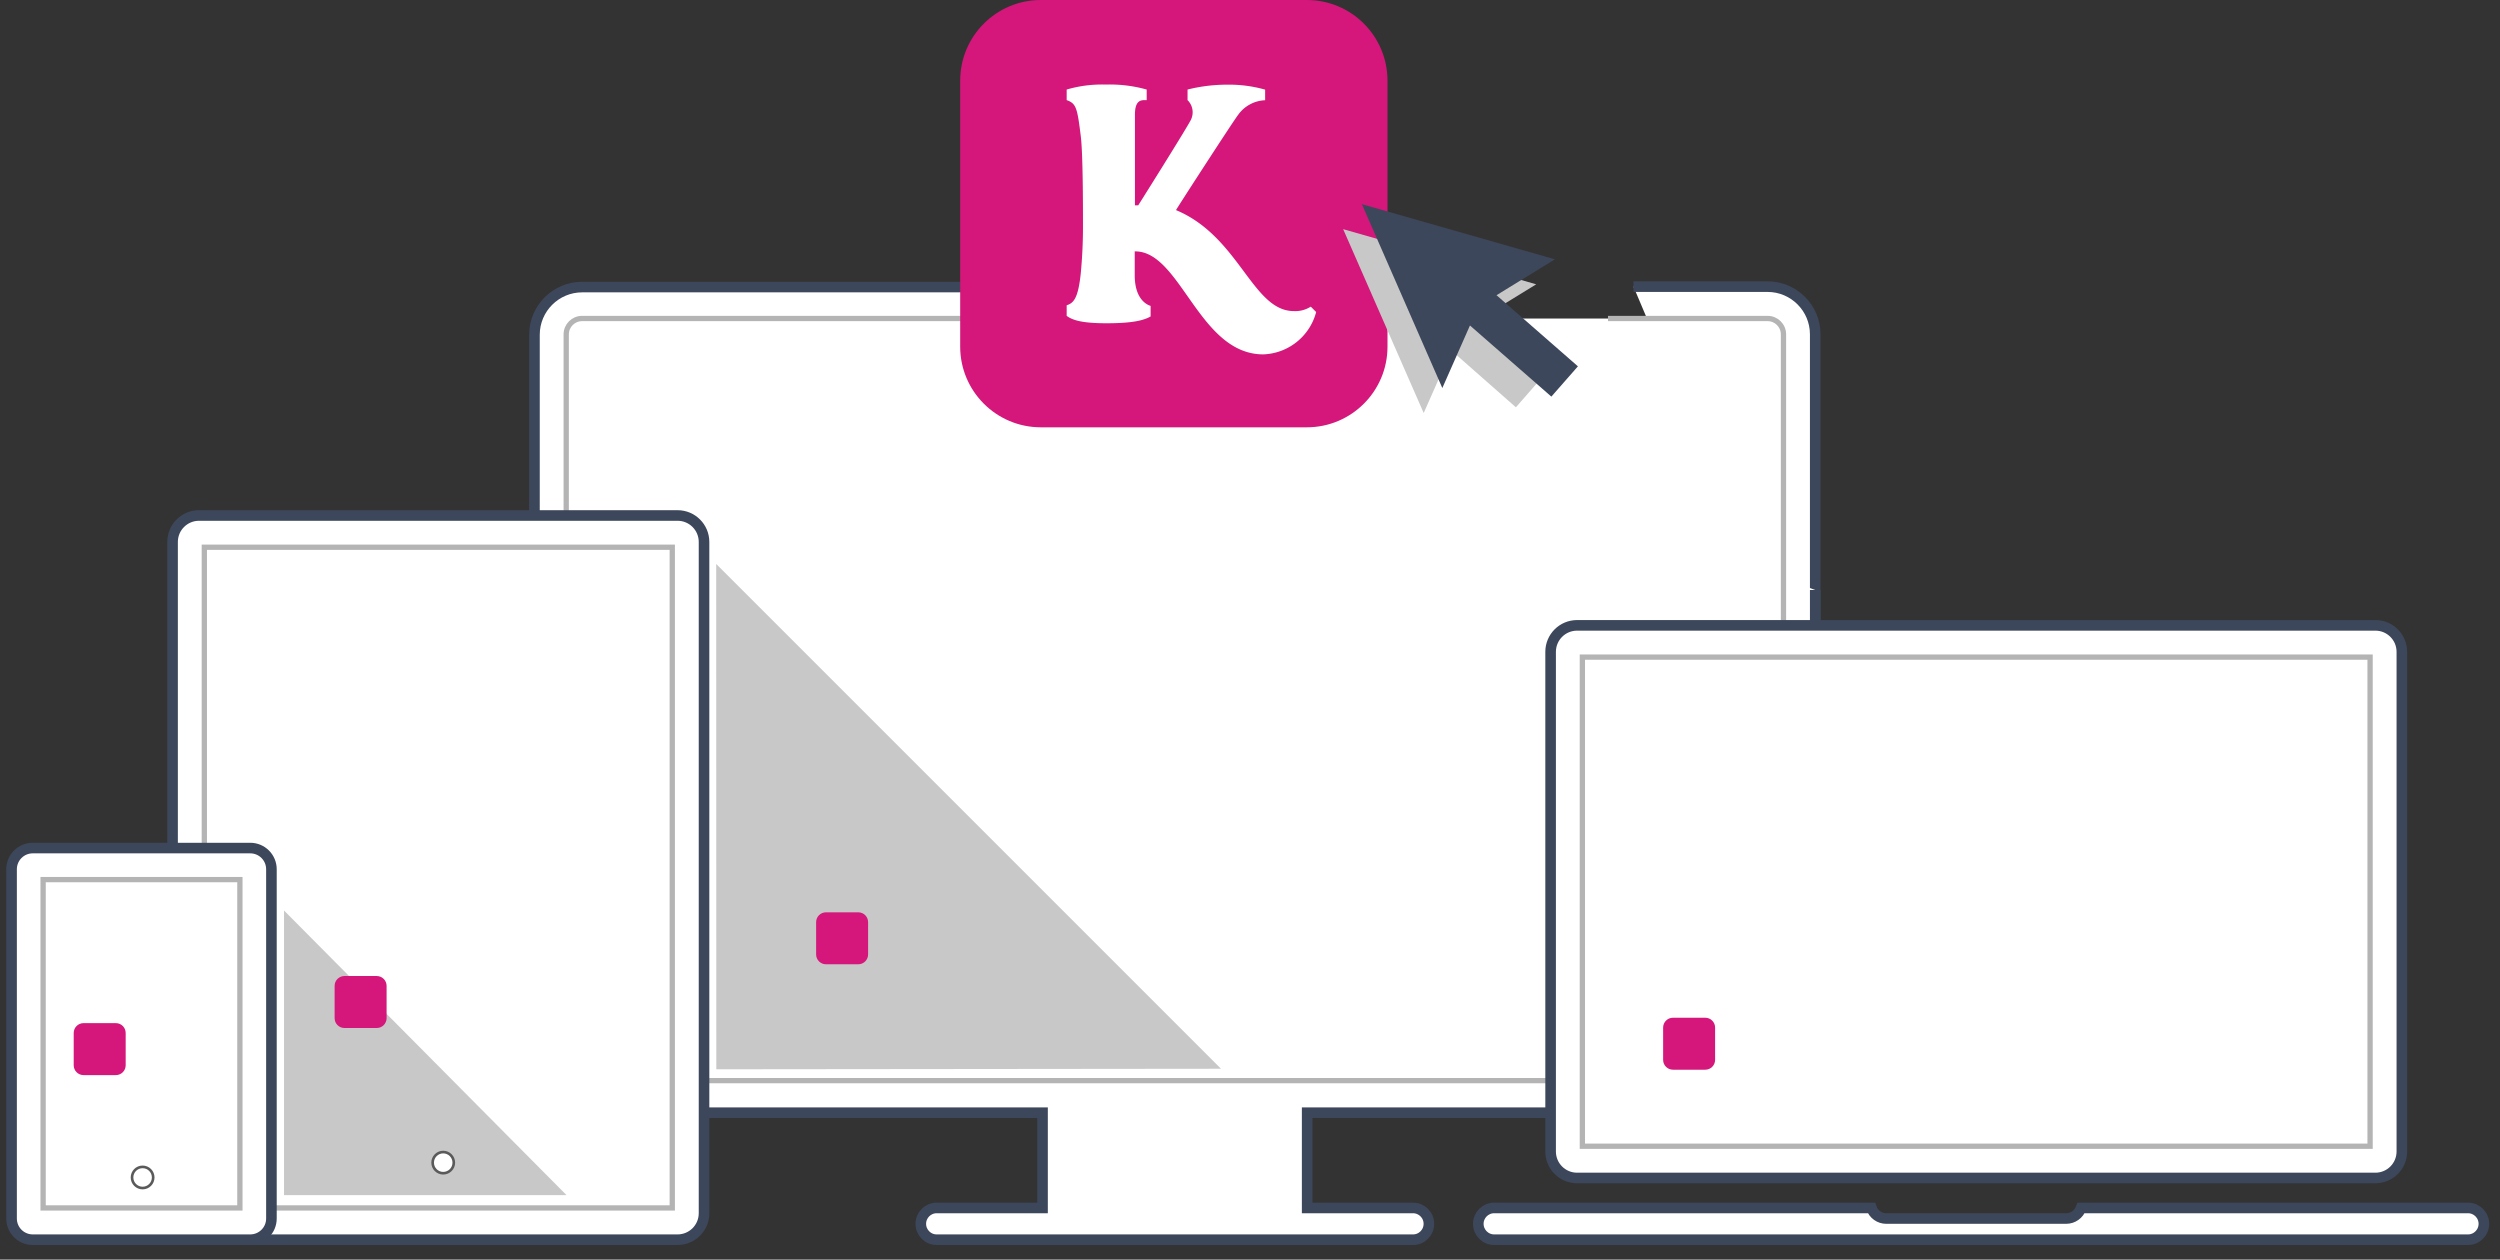
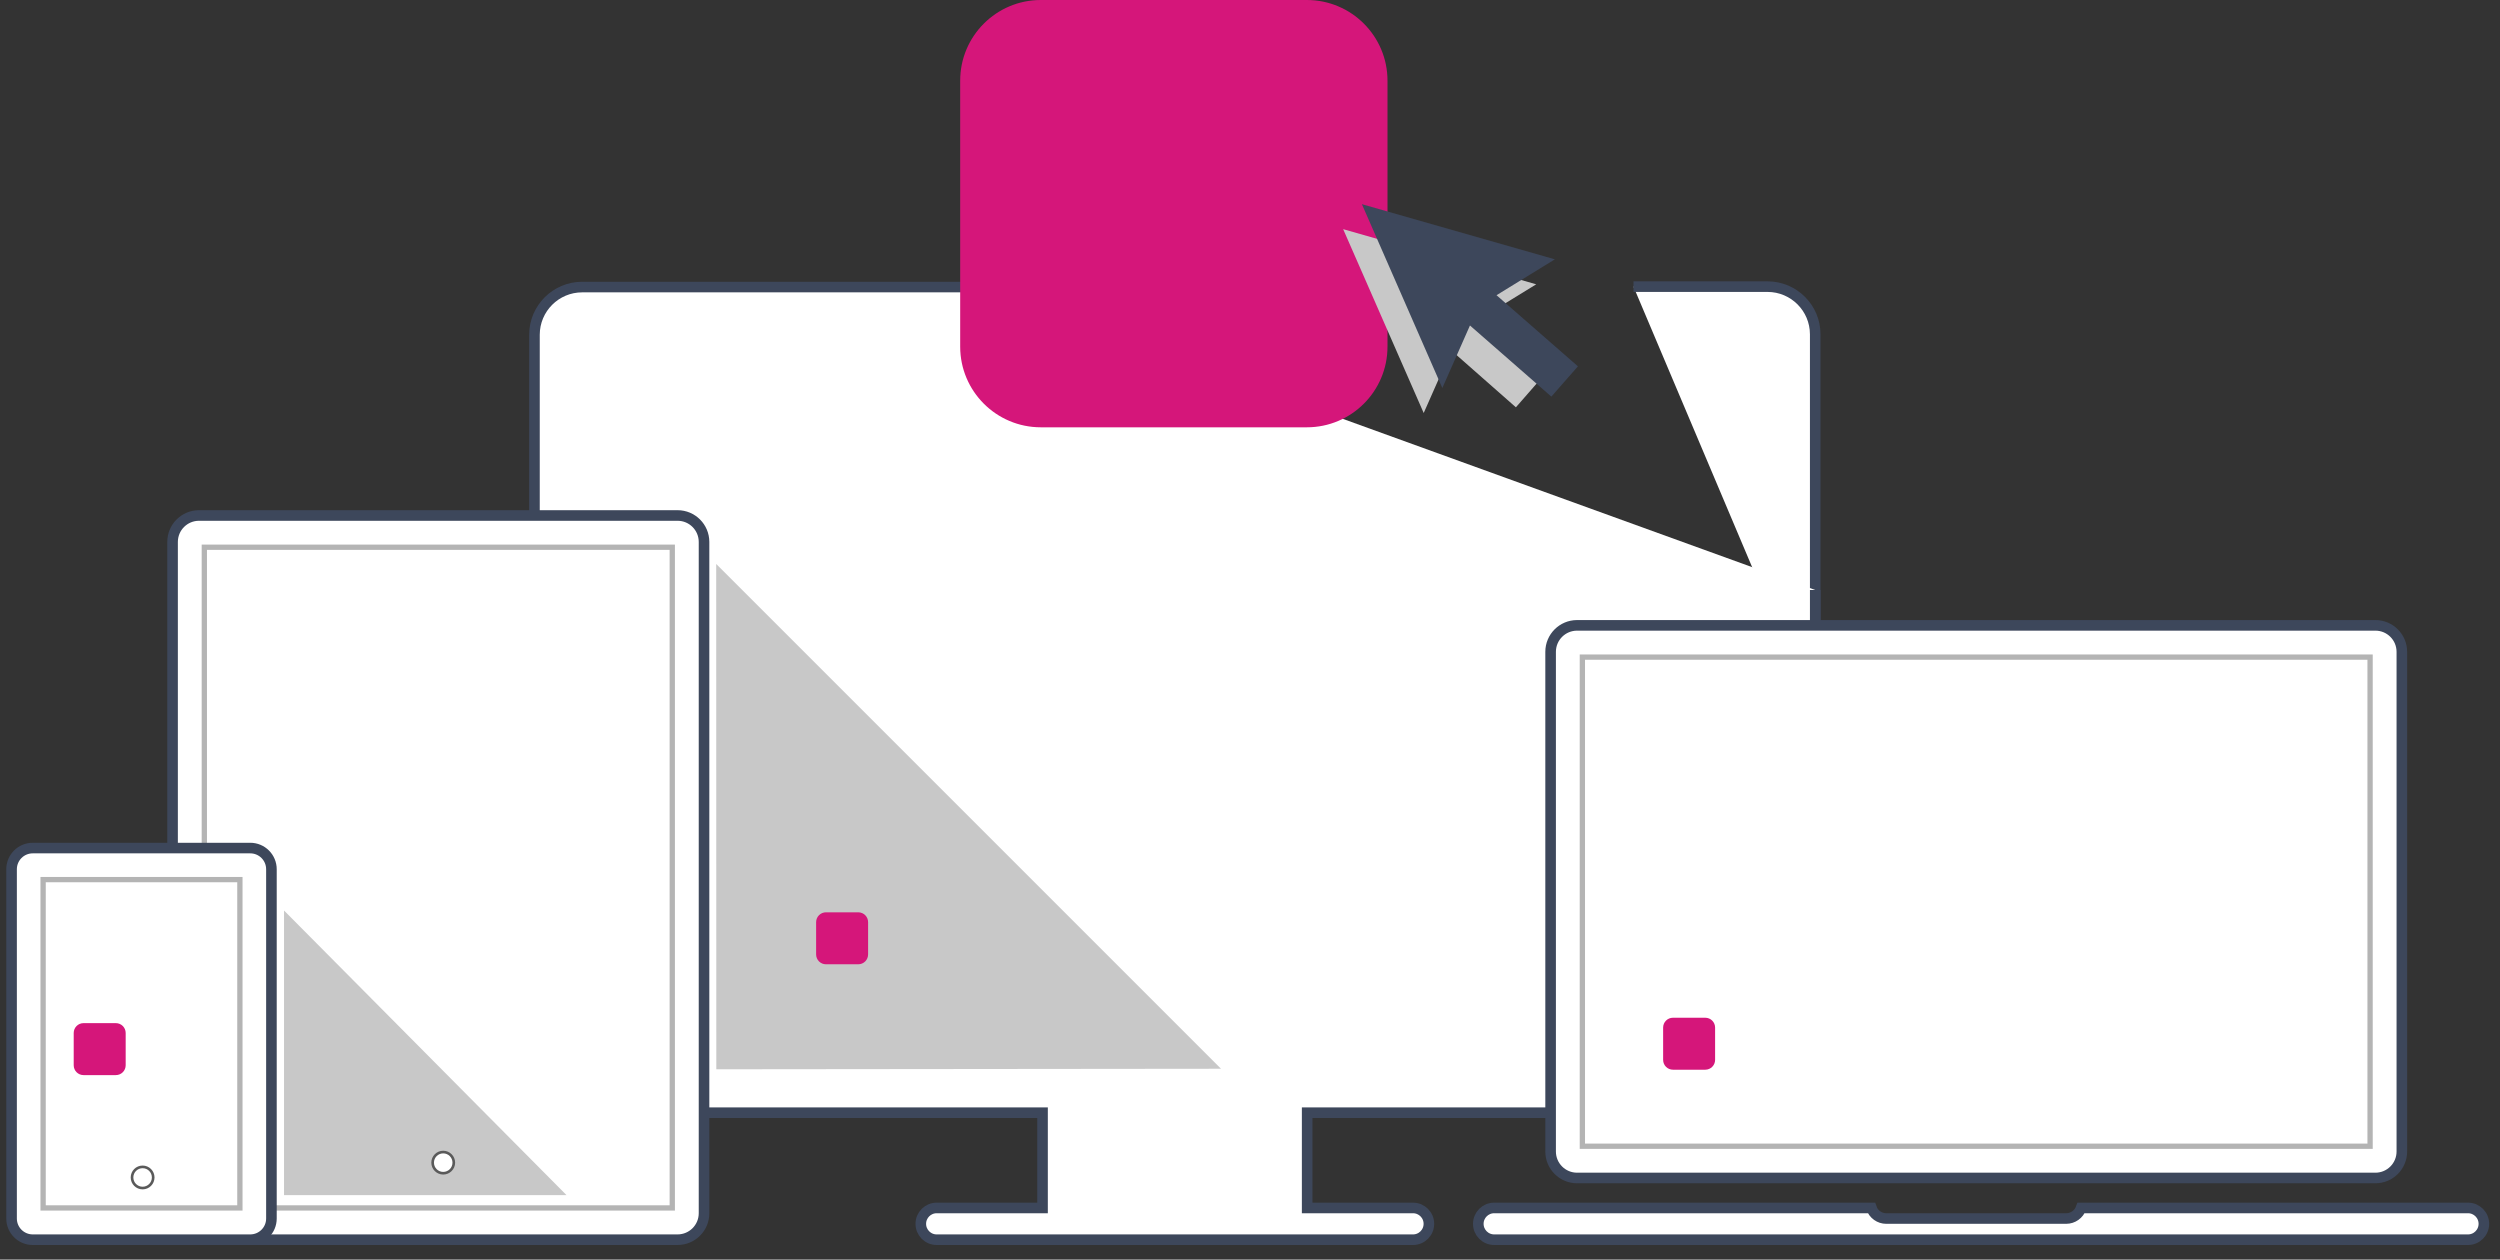
<svg xmlns="http://www.w3.org/2000/svg" width="236.186" height="119">
  <rect width="100%" height="100%" fill="#333333" stroke="none" />
  <rect id="backgroundrect" width="100%" height="100%" x="0" y="0" fill="none" stroke="none" />
  <g class="currentLayer">
    <g fill="none" fill-rule="nonzero" id="svg_1">
      <g id="svg_2">
        <path fill="#FFF" stroke="#3D475B" d="M154.323,27.08 h12.67 c2.483,0.005 4.495,2.017 4.5,4.5 v29 h-3" id="svg_3" />
        <path fill="#FFF" stroke="#3D475B" d="M92.493,27.12 h-37.5 c-2.483,0.005 -4.495,2.017 -4.5,4.5 v69 c0.005,2.483 2.017,4.495 4.5,4.5 h43.5 v9 h-10 c-0.828,0 -1.5,0.672 -1.5,1.5 s0.672,1.5 1.5,1.5 h45 c0.828,0 1.5,-0.672 1.5,-1.5 s-0.672,-1.5 -1.5,-1.5 h-10 v-9 h43.5 c2.483,-0.005 4.495,-2.017 4.5,-4.5 v-44.88" id="svg_4" />
-         <path fill="#FFF" stroke="#B4B4B4" stroke-width=".5" d="M100.743,30.09 h-45.75 c-0.828,0 -1.5,0.672 -1.5,1.5 v69 c0,0.828 0.672,1.5 1.5,1.5 h112 c0.828,0 1.5,-0.672 1.5,-1.5 v-69 c0,-0.828 -0.672,-1.5 -1.5,-1.5 h-15.08" id="svg_5" />
        <path fill="#C8C8C8" d="M67.663,53.28 l47.69,47.69 l-47.68,0.05 z" id="svg_6" />
        <path fill="#D5167A" d="M78.033,86.19 h3.05 c0.514,0 0.93,0.416 0.93,0.93 v3.05 c0,0.514 -0.416,0.93 -0.93,0.93 h-3.05 c-0.514,0 -0.93,-0.416 -0.93,-0.93 v-3.05 c0,-0.514 0.416,-0.93 0.93,-0.93 z" id="svg_7" />
      </g>
      <g id="svg_8">
        <path fill="#D5167A" d="M98.333,5.551115123125783e-17 h25.13 c4.208,0 7.62,3.412 7.62,7.62 v25.13 c0,4.208 -3.412,7.62 -7.62,7.62 h-25.13 c-4.208,0 -7.62,-3.412 -7.62,-7.62 V7.62 c0,-4.208 3.412,-7.62 7.62,-7.62 z" id="svg_9" />
-         <path fill="#FFF" d="M107.203,23.73 v2.27 c0,2.12 1,2.74 1.5,2.9 v1 c-0.62,0.34 -1.57,0.64 -4.16,0.64 c-2.29,0 -3.21,-0.28 -3.77,-0.7 v-1 c0.7,-0.21 1.09,-0.75 1.33,-3 a46.45,46.45 0 0 0 0.21,-4.72 c0,-1.65 0,-6.65 -0.21,-8.28 c-0.33,-2.66 -0.43,-3.06 -1.33,-3.38 v-1 c1.201,-0.351 2.45,-0.509 3.7,-0.47 c1.303,-0.04 2.605,0.118 3.86,0.47 v1 c-0.46,0 -1.11,-0.1 -1.11,1.38 v8.56 h0.31 s4.76,-7.56 5,-8.13 c0.277,-0.615 0.141,-1.337 -0.34,-1.81 v-1 c1.226,-0.307 2.486,-0.462 3.75,-0.46 c1.21,-0.019 2.416,0.139 3.58,0.47 v1 c-1.018,0.039 -1.96,0.549 -2.55,1.38 c-0.4,0.5 -5.7,8.68 -5.87,9 c6,2.5 7.21,9.54 11.13,9.54 c0.564,0.03 1.123,-0.117 1.6,-0.42 l0.51,0.51 c-0.6,2.292 -2.633,3.918 -5,4 c-6.06,0 -7.79,-9.73 -12.09,-9.73" id="svg_10" />
        <g id="svg_11">
          <path fill="#C8C8C8" d="M145.133,26.86 l-18.24,-5.21 l7.61,17.37 l2.61,-5.91 l6.1,5.37 l2.5,-2.86 l-6.1,-5.37 z" style="mix-blend-mode:multiply" id="svg_12" />
          <path fill="#3D475B" d="M146.893,24.5 l-18.23,-5.21 l7.6,17.37 l2.61,-5.91 l7.69,6.72 l2.51,-2.86 l-7.69,-6.72 z" id="svg_13" />
        </g>
      </g>
      <g id="svg_14">
        <path fill="#FFF" stroke="#3D475B" d="M148.993,59.08 h75.42 c1.381,0 2.5,1.119 2.5,2.5 v47.21 c0,1.381 -1.119,2.5 -2.5,2.5 h-75.42 c-1.381,0 -2.5,-1.119 -2.5,-2.5 v-47.21 c0,-1.381 1.119,-2.5 2.5,-2.5 zM233.163,114.12 h-36.55 c-0.211,0.598 -0.776,0.998 -1.41,1 h-17 c-0.632,0 -1.195,-0.402 -1.4,-1 h-35.64 c-0.828,0 -1.5,0.672 -1.5,1.5 s0.672,1.5 1.5,1.5 h92 c0.828,0 1.5,-0.672 1.5,-1.5 s-0.672,-1.5 -1.5,-1.5 z" id="svg_15" />
        <path fill="#FFF" stroke="#B4B4B4" stroke-width=".5" d="M149.493,62.08 h74.42 v46.21 h-74.42 z" id="svg_16" />
        <path fill="#D5167A" d="M158.053,96.15 h3.05 c0.514,0 0.93,0.416 0.93,0.93 v3.05 c0,0.514 -0.416,0.93 -0.93,0.93 h-3.05 c-0.514,0 -0.93,-0.416 -0.93,-0.93 v-3.05 c0,-0.514 0.416,-0.93 0.93,-0.93 z" id="svg_17" />
      </g>
      <g id="svg_18">
        <path fill="#FFF" stroke="#3D475B" d="M64.013,117.12 H18.803 c-1.381,0 -2.5,-1.119 -2.5,-2.5 V51.2 C16.303,49.819 17.422,48.7 18.803,48.7 h45.21 c1.381,0 2.5,1.119 2.5,2.5 v63.42 c0,1.381 -1.119,2.5 -2.5,2.5 z" id="svg_19" />
        <path fill="#FFF" stroke="#B4B4B4" stroke-width=".5" d="M19.303,51.7 h44.21 v62.42 H19.303 z" id="svg_20" />
        <path fill="#C8C8C8" d="M26.833,86.02 l26.69,26.89 H26.833 z" id="svg_21" />
-         <path fill="#D5167A" d="M32.543,92.21 h3.05 c0.514,0 0.93,0.416 0.93,0.93 v3.05 c0,0.514 -0.416,0.93 -0.93,0.93 h-3.05 c-0.514,0 -0.93,-0.416 -0.93,-0.93 v-3.05 c0,-0.514 0.416,-0.93 0.93,-0.93 z" id="svg_22" />
        <circle cx="41.873" cy="109.84" r="1" fill="#FFF" stroke="#5A5A5A" stroke-width=".25" id="svg_23" />
      </g>
      <g id="svg_24">
        <path fill="#FFF" stroke="#3D475B" d="M23.643,117.12 H3.093 c-1.105,0 -2,-0.895 -2,-2 v-33 c0,-1.105 0.895,-2 2,-2 h20.55 c1.105,0 2,0.895 2,2 v33 c0,1.105 -0.895,2 -2,2 z" id="svg_25" />
        <path fill="#FFF" stroke="#B4B4B4" stroke-width=".5" d="M4.073,83.1 h18.59 v31.02 H4.073 z" id="svg_26" />
        <circle cx="13.473" cy="111.24" r="1" fill="#FFF" stroke="#5A5A5A" stroke-width=".25" id="svg_27" />
        <path fill="#D5167A" d="M7.893,96.66 h3.05 c0.514,0 0.93,0.416 0.93,0.93 v3.05 c0,0.514 -0.416,0.93 -0.93,0.93 H7.893 c-0.514,0 -0.93,-0.416 -0.93,-0.93 v-3.05 c0,-0.514 0.416,-0.93 0.93,-0.93 z" id="svg_28" />
      </g>
    </g>
  </g>
</svg>